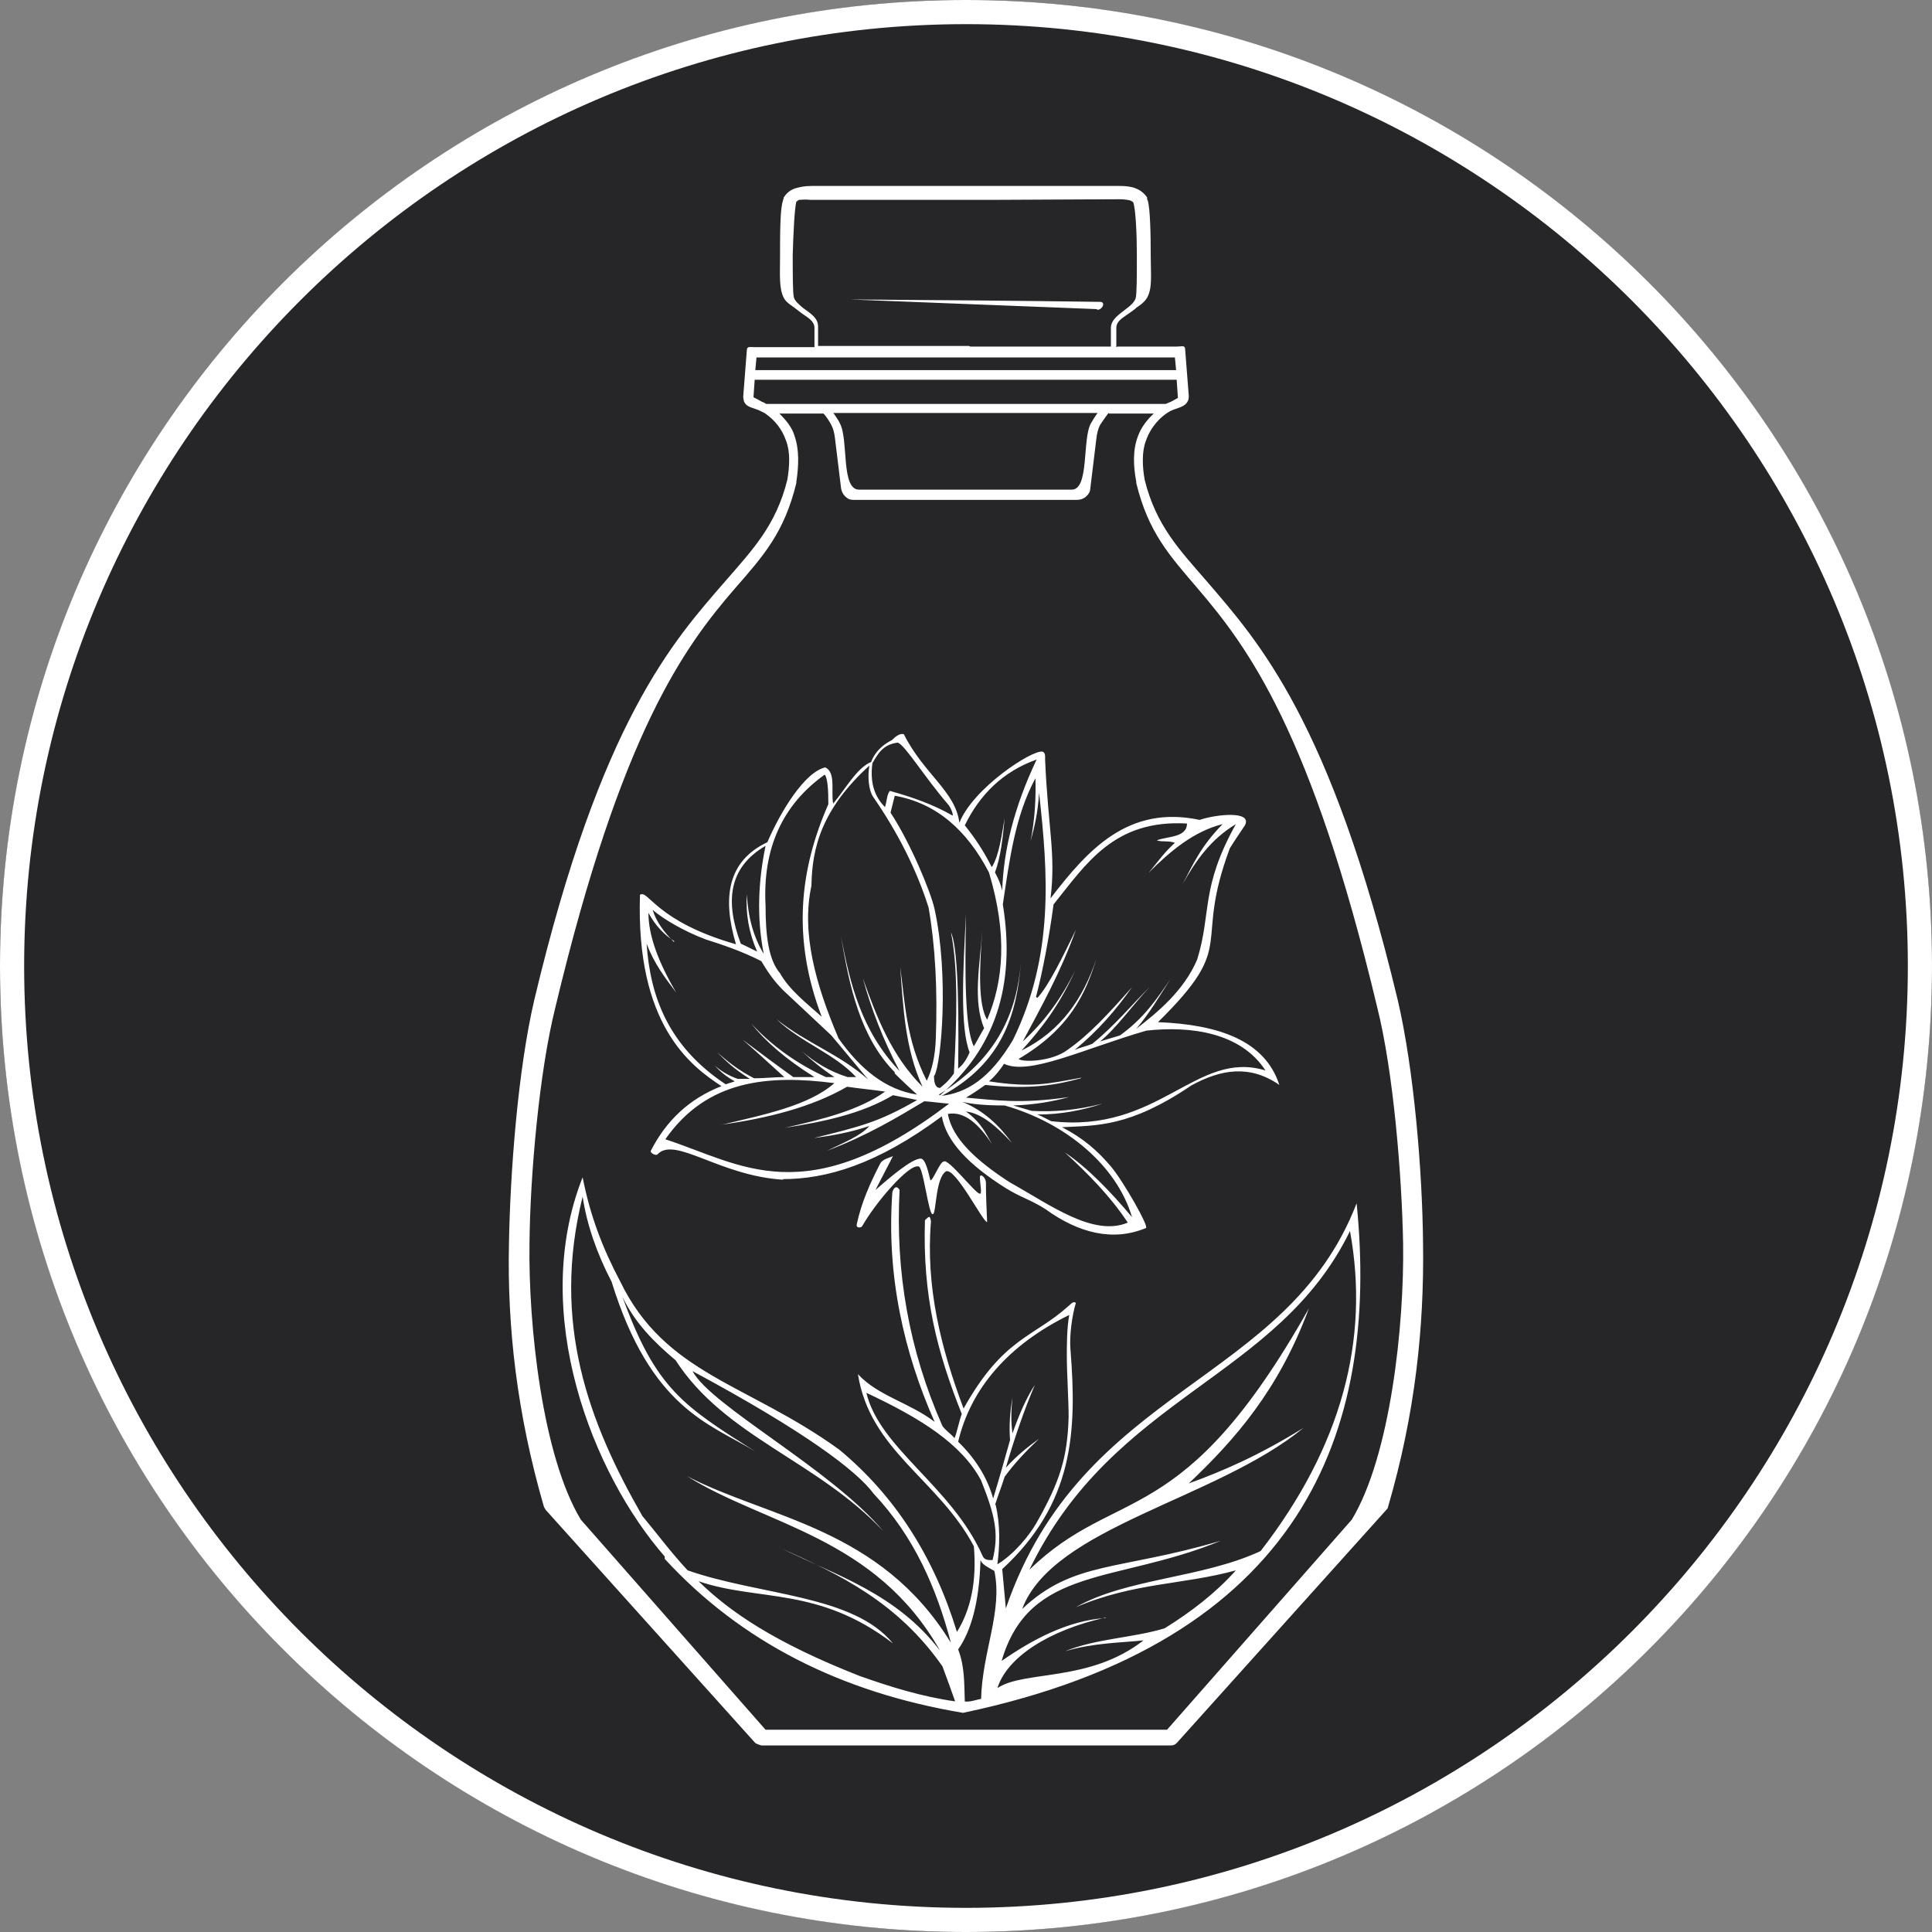
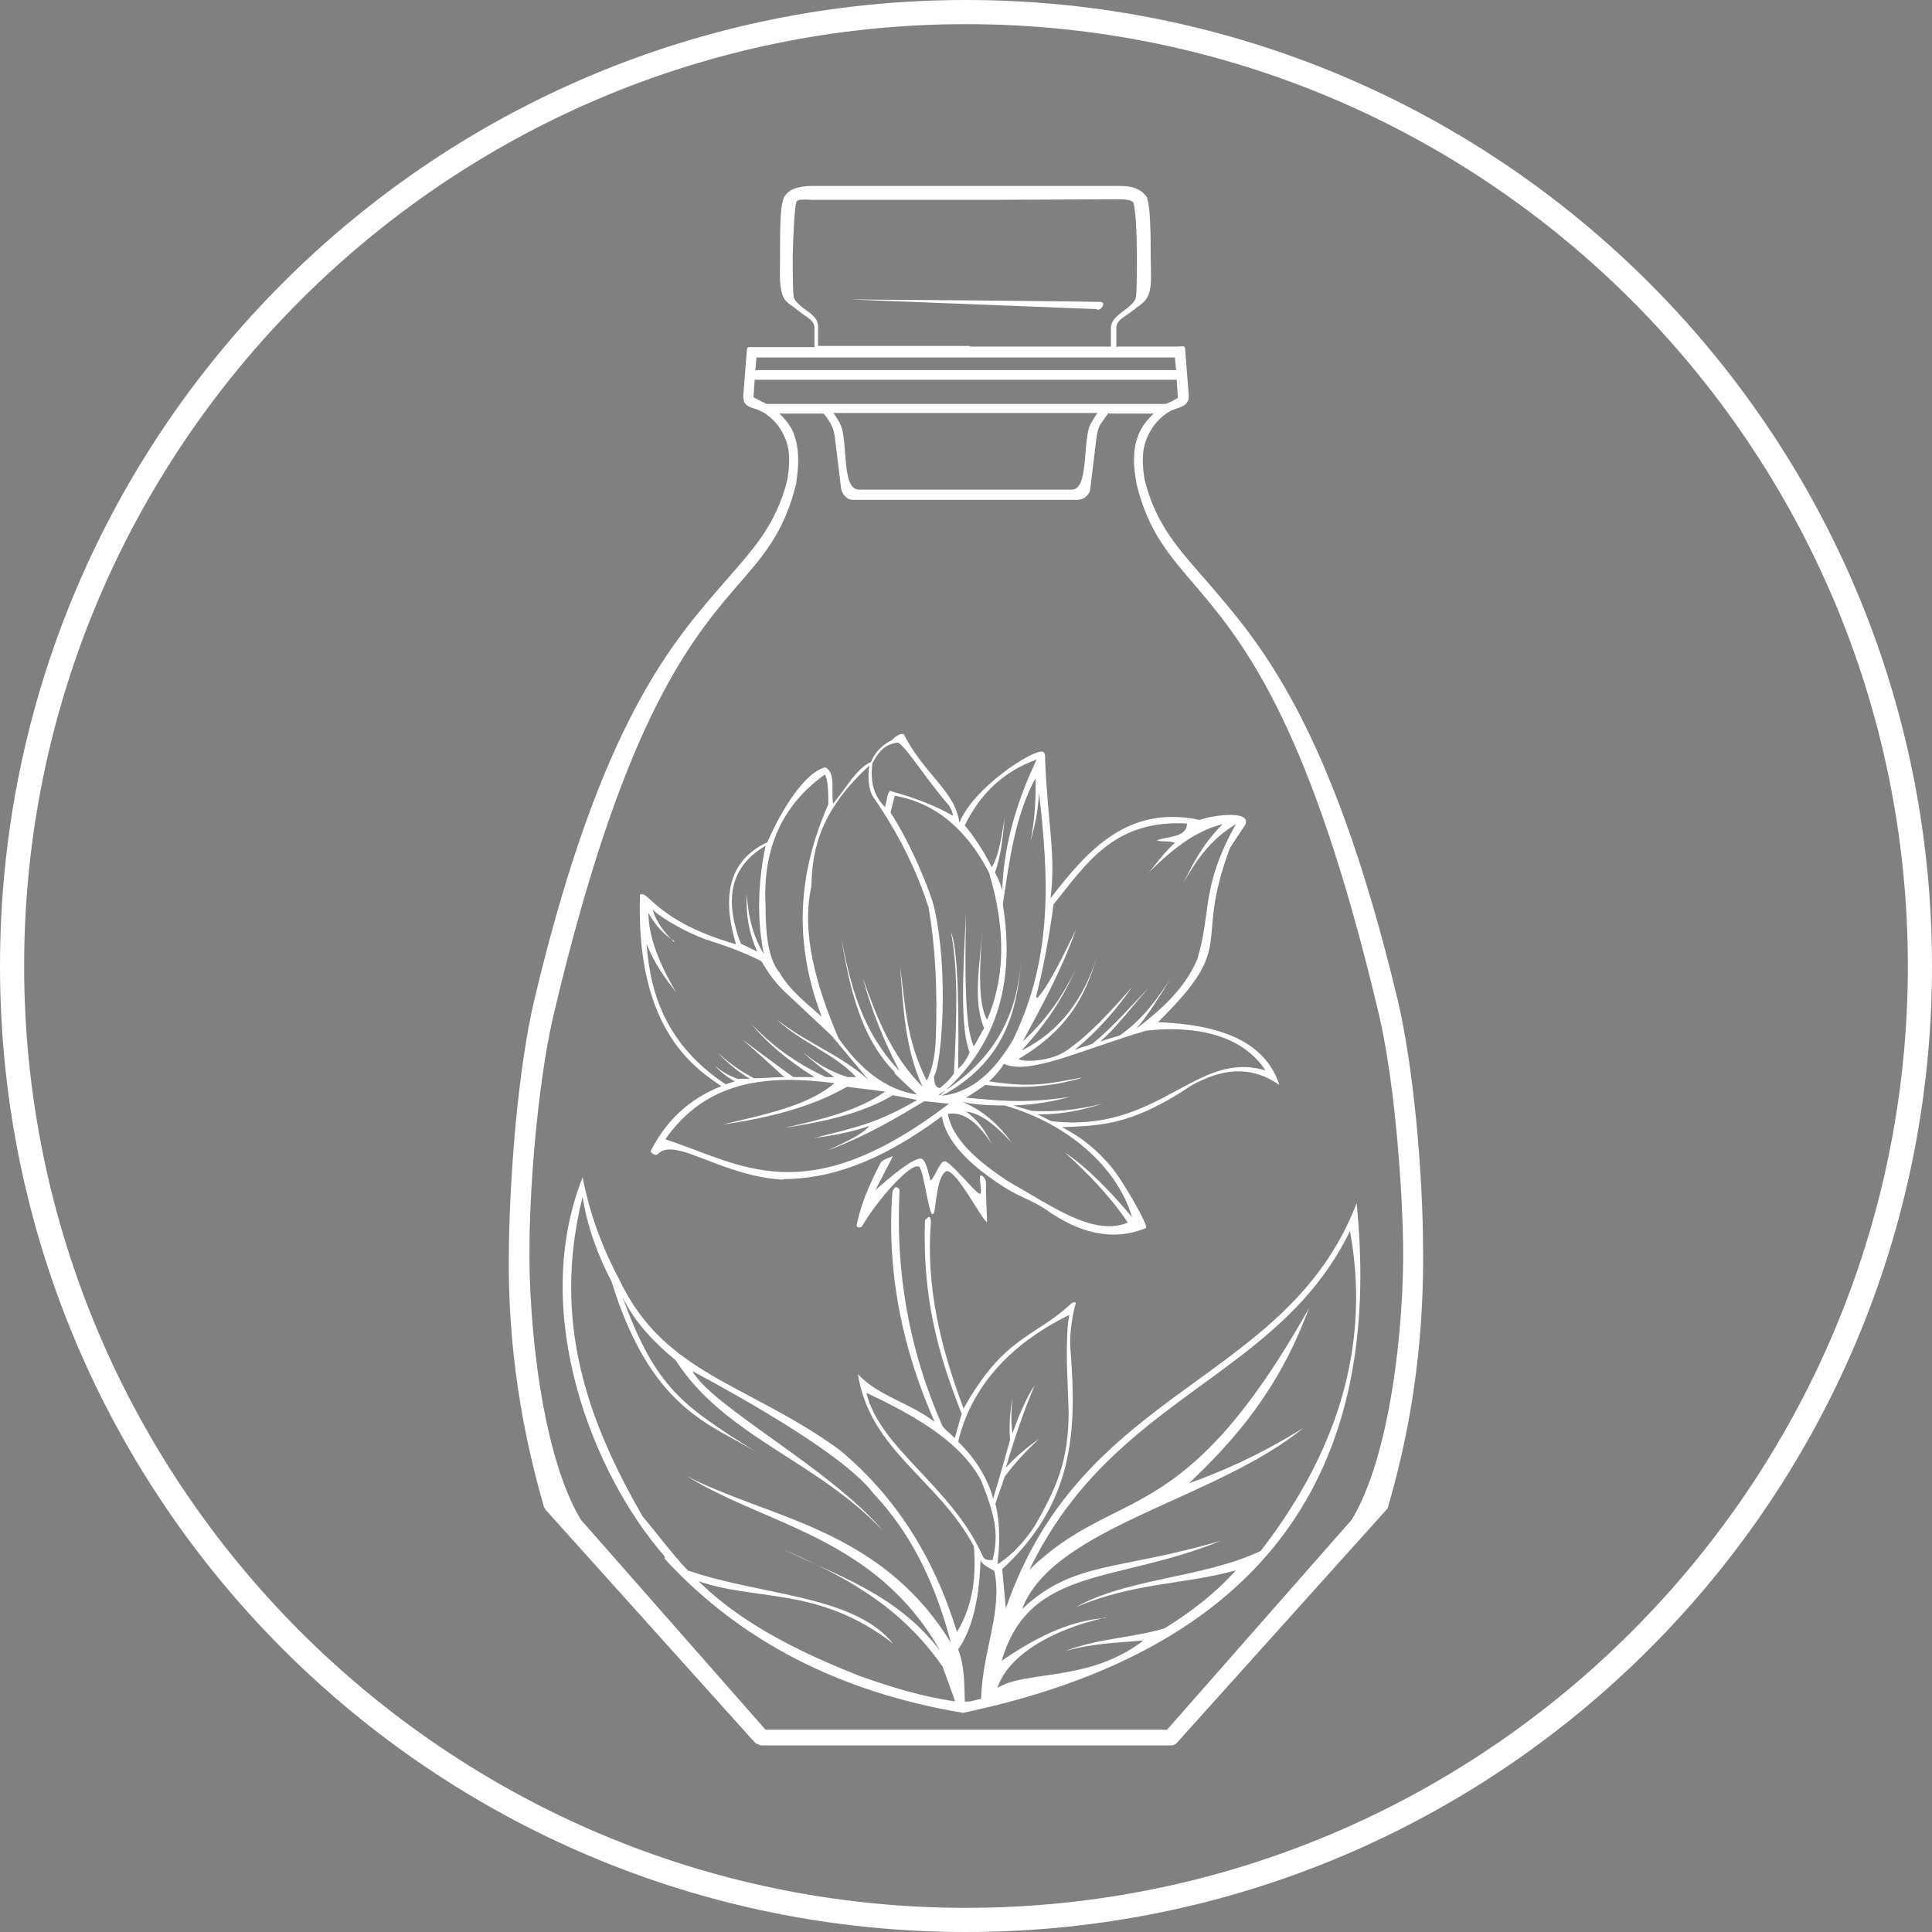
<svg xmlns="http://www.w3.org/2000/svg" id="Layer_2" data-name="Layer 2" viewBox="0 0 32 32">
  <rect x="0" y="0" width="32" height="32" fill="#808080" stroke="none" />
  <defs>
    <style> .cls-1 { fill: #262628; } .cls-1, .cls-2, .cls-3 { stroke-width: 0px; } .cls-2, .cls-3 { fill: #fff; } .cls-3 { fill-rule: evenodd; } </style>
  </defs>
  <g id="Layer_1-2" data-name="Layer 1">
-     <circle class="cls-1" cx="16" cy="16" r="16" />
    <path class="cls-2" d="M16,.4c8.6,0,15.6,7,15.6,15.6s-7,15.6-15.6,15.6S.4,24.6.4,16,7.4.4,16,.4M16,0C7.16,0,0,7.16,0,16s7.16,16,16,16,16-7.16,16-16S24.84,0,16,0h0Z" />
    <path class="cls-3" d="M14.82,17.78c.12.12.25.24.37.35-.52-.08-.94-.42-1.3-.93-.38-.89-.62-1.75-.45-2.53.01-.63.17-1.27.96-1.99-.03.16-.02.41.07.53.4.58.71,1.19.91,1.82.11.63.15,1.35.12,2.17-.01.28-.06.52-.15.7-.34-.67-.36-1.28-.44-1.89.05.68.08,1.36.37,1.99-.51-.51-.75-1.13-.99-1.8.14.51.34,1.03.61,1.54-.63-.66-.82-1.44-.97-2.23.14.84.32,1.67.89,2.25M14.66,13.37c-.19-.19-.25-.43-.21-.73.09-.15.17-.31.42-.34.12.04.45.58.83,1.02.04.04.09.16.08.19-.33-.19-.68-.31-1.04-.41-.05.05-.05.17-.08.26ZM12.92,16.12c.15.27.43.49.69.72-.5-1.31-.36-2.45.11-3.52,0-.23-.01-.43-.06-.49-.7.5-1.03,1.22-.98,2.17,0,.5.05.9.24,1.12ZM15.47,17.82c0,.15.04.2.1.2.07-.06.13-.1.23-.24.05-.91.07-1.76-.05-2.34.09.19.14.88.12,2.26.06-.05.12-.11.19-.27-.16-.4-.11-1.34-.06-2.29-.02.98-.02,1.9.13,2.19.06-.1.11-.2.17-.3-.19-.45-.07-1.05-.03-1.62-.05.65-.07,1.23.08,1.48.27-.64.34-1.41.03-2.44-.37-.71-.88-1.15-1.56-1.27-.02.09-.05.19-.07.28.33.5.67,1.32.73,1.6.24,1.1.11,2.54,0,2.75ZM16.42,14.35c-.12-.24-.27-.47-.44-.68.25-.51.63-.89,1.19-1.09-.38.8-.55,1.52-.57,2.17-.02-.09-.06-.19-.12-.3.1-.27.13-.59.16-.9-.05.29-.09.61-.21.81ZM15.57,18.14c.9-.76,1.26-1.81,1.04-3.16.11-.73.2-1.46.54-2.09.01.34-.01.68-.08,1.04.06-.22.12-.45.14-.8.15,1.34.25,2.69-.43,4.09-.39.66-.78.88-1.18.93,1.01-.55,1.24-1.35,1.31-2.21-.07.82-.38,1.59-1.36,2.19ZM11.17,15.59c-.16-.1-.31-.25-.43-.47,0,.37.16.81.46,1.32-.19-.25-.37-.49-.49-.81.06.88.36,1.7,1.31,2.33.05-.02.1-.03.15-.05-.13-.07-.24-.16-.33-.26.09.08.21.16.38.22.07,0,.14,0,.2,0-.27-.17-.4-.3-.54-.44.17.15.34.29.61.43.17,0,.33-.02.5-.02-.23-.21-.46-.42-.69-.62.28.21.56.42.84.62.12,0,.23,0,.35,0-.48-.3-.81-.59-1.05-.89.34.37.76.67,1.24.89h.14c-.21-.14-.38-.28-.54-.43.22.19.47.34.76.43h.14c-.36-.39-.91-.57-1.32-.96.5.4,1.03.57,1.52,1-.2-.24-.4-.48-.61-.73l-.8-.75c-.17-.17-.27-.33-.36-.48-.33-.17-.67-.28-.92-.36-.35-.13-.71-.34-.88-.49.06.2.19.37.35.53ZM12.65,15.8c-.12-.61-.09-1.21.03-1.79-.62.36-.67.93-.41,1.62.09.04.18.09.27.13-.14-.32-.19-.63-.17-.95.02.38.11.71.28.99ZM17.16,16.51c.11-.42.22-1,.29-1.53.54-.67,1-1.41,2.21-1.34,0,.24-.34.21-.5.28.1.03.2,0,.3.04-.19.17-.3.34-.44.5.36-.36.75-.69,1.23-.81-.37.38-.49.67-.66.99.21-.37.45-.73.88-.99-.59,1.06-.4,1.46-.64,2.24-.22.52-.66.88-1.01,1.15.23-.27.39-.55.57-.83-.23.34-.45.66-.84.94-.17.05-.23.07-.33.1.27-.22.53-.59.82-.9-.31.31-.59.65-.95.94-.1.04-.2.06-.29.1.39-.32.69-.67.95-1.04-.38.43-.71.79-1.07,1.04-.25.19-.73.21-.81.15.85-.5,1.11-1.08,1.29-1.66-.22.66-.59,1.2-1.24,1.52.32-.35.63-.75.89-1.33-.23.47-.52.86-.87,1.18.31-.58.63-1.15.88-1.85-.21.43-.45.93-.64,1.13ZM17.91,17.85c-.55.1-.82.17-1.53.06.09-.07.2-.21.25-.29.42.2,1.32-.25,2.36-.55.73-.08,1.56.03,1.97.66-1.15-.35-1.76,1.05-3.55.84-.08-.04-.15-.08-.23-.11.39,0,.75-.07,1.08-.18-.43.11-.81.14-1.17.12-.1-.03-.21-.06-.31-.09.33-.01.64-.06.93-.14-.81.12-1.23.05-1.71.01.12-.07.22-.14.32-.21.74.08,1.18,0,1.58-.11ZM16.76,18.93c-.21-.29-.46-.53-.82-.68.17.04.38.06.7.06,1.02.29,1.86,1,2.11,1.85-.36-.43-.75-.83-1.11-1.07.38.35.74.71,1.04,1.16-.57.24-1.28-.29-1.96-.67-.54-.35-.95-.72-1.02-1.13.28-.05.52.18.73.5-.1-.17-.17-.35-.43-.54.26.03.51.25.76.52ZM11.95,18.63c.72-.17,1.45-.32,1.87-.69-1.09-.14-2.11-.06-2.8.93,1.26.41,2.31,1.23,4.7-.59-.14-.01-.27-.03-.41-.04-.47.28-.93.56-1.61.82.26-.13.55-.24.7-.41-.33.11-.62.16-.92.2.76-.19,1.07-.26,1.71-.63-.13-.03-.26-.05-.4-.08-.52.31-1.15.44-1.79.54.62-.14,1.23-.29,1.66-.6-.21-.03-.42-.05-.63-.08-.59.34-1.31.52-2.09.63ZM19.49,6.29h-6.99l-.02.29s.12.06.13.07c.03.01.05.02.08.04h6.62s0,0,0,0c.02-.01.05-.02.07-.03.01,0,.13-.07.13-.07l-.02-.29ZM12.52,6.13h6.96l-.02-.21h-6.93l-.02.21ZM18.17,5.12l-4.09-.16c1.38.01,2.76.02,4.15.04.09.01.02.14-.06.13ZM18.36,6.84s-.11.15-.14.2c-.03.06-.05.13-.06.22h0s-.1.82-.1.82c0,.07-.04.12-.09.16-.05.03-.08.04-.16.04h0s-1.73,0-1.73,0h-1.9c-.08,0-.11,0-.16-.04-.05-.04-.08-.09-.09-.16l-.1-.82h0c-.01-.09-.03-.16-.06-.22-.02-.04-.08-.14-.13-.19h-.73c.11.11.21.23.25.37.08.23.07.49.03.76,0,0,0,.01,0,.02-.2.82-.54,1.2-1.02,1.75-.83.96-1.88,2.37-2.97,6.93-.27,1.07-.42,2.8-.43,3.92-.02,1.34.21,3.51.85,4.57l3.06,3.48h6.65l3.06-3.48c.64-1.06.87-3.22.85-4.57-.02-1.12-.16-2.85-.43-3.92-1.09-4.57-2.15-5.97-2.97-6.93-.47-.55-.82-.93-1.02-1.75,0,0,0-.01,0-.02-.05-.27-.06-.53.03-.76.05-.14.15-.27.26-.37h-.74ZM13.81,6.85s.08.11.1.16c.15.27.01,1.12.33,1.1h0s1.75,0,1.75,0h1.75s0,0,0,0c.31.02.18-.84.33-1.1.03-.05.07-.12.11-.17h-4.38ZM18.51,5.74h.99c.07,0,.13-.03.13.05l.06.77s0,.05-.01.07c-.05.12-.18.12-.3.18-.16.09-.32.26-.4.49-.07.18-.06.43-.02.65.19.76.58,1.16,1.03,1.68.84.98,2.05,2.3,3.16,6.93.27,1.15.41,2.85.42,4.04.02,1.38-.13,2.82-.58,4.36,0,.02-.02.04-.03.05h0s-3.47,3.86-3.47,3.86c-.03.03-.06.04-.1.04h0s-3.04,0-3.04,0h-3.74s-.07-.02-.1-.04l-3.47-3.86h0s-.02-.03-.03-.05c-.45-1.55-.61-2.99-.58-4.36.02-1.19.15-2.89.42-4.04,1.1-4.63,2.31-5.95,3.16-6.93.45-.52.84-.92,1.03-1.68.04-.23.05-.47-.02-.65-.07-.2-.19-.34-.33-.44h0s0,0,0,0c-.02-.02-.05-.03-.07-.04-.12-.07-.26-.06-.3-.18,0-.02-.01-.04-.01-.07l.06-.77c0-.07.06-.05.13-.05h.99v-.32c0-.12-.13-.18-.21-.24-.04-.03-.08-.06-.13-.1-.04-.03-.13-.08-.17-.16-.08-.16-.06-.39-.06-.67,0-.39,0-.82.05-.94,0-.01,0-.02.01-.03h0s0-.02,0-.02c.05-.07.1-.12.19-.15.07-.02.15-.04.27-.04h0s2.03,0,2.03,0h3.07c.11,0,.2.01.27.04.08.03.14.08.19.15h0s0,.02,0,.02c0,0,0,.02.01.03.04.12.05.56.05.94,0,.28.03.51-.06.67-.04.07-.12.13-.17.16-.04.04-.09.07-.13.1-.08.06-.21.12-.21.24v.32ZM16.07,5.74s.08,0,.1,0h2.23v-.32c.01-.14.15-.22.26-.31.07-.05.13-.11.15-.17.02-.06.02-.39.02-.71,0-.36-.02-.77-.06-.88-.01-.01-.03-.02-.05-.03-.04-.01-.1-.02-.18-.02h0s-2.04.01-2.04.01h0s-.52,0-.52,0h-.52s0,0,0,0h-2.04c-.08-.01-.14,0-.18,0-.02,0-.03.02-.05.03-.03.11-.05.53-.06.88,0,.32,0,.65.02.71.02.06.08.11.15.17.12.09.25.16.25.31v.32h2.25s.06,0,.1,0h.15ZM18.32,26.79c-.95.21-1.64.66-1.8,1.17.45-.3,1.52-.09,2.42-.79-.38.04-.83.04-1.3.18.51-.21,1.12-.22,1.65-.38.45-.28.85-.59,1.18-.96-.87.24-1.69.2-2.65.61.84-.48,2.1-.48,3.06-.93,1.34-1.73,1.81-3.5,1.48-5.3-1.2,2.46-3.91,2.71-5.31,5.61,1.46-1.42,2.53-.6,4.63-4.33-.5,1.35-1.22,2.17-1.99,2.9.55-.2,1.14-.45,1.9-.92-1.45,1.19-4.15,1.64-4.66,3,.85-.8,1.59-.63,3.29-1.13-1.72.71-3.17.41-3.63,1.99.49-.34,1.09-.67,1.72-.71ZM16.49,24.92c.08.34.07.67.03.99.28-.17.53-.48.65-.69.39-.69.51-1.08.53-1.75,0-.27-.03-.74-.03-1,0-.19,0-.47.04-.69-1,.49-1.63,1.21-1.84,2.1.27.26.48.58.58.94.1-.33.19-.65.28-.97-.02-.22,0-.49.04-.7-.02.17-.03.39,0,.59.11-.31.23-.59.37-.8-.18.42-.34.89-.48,1.37.18-.2.37-.35.55-.48-.22.21-.41.41-.57.63-.05.16-.11.31-.16.47ZM16.44,25.84c-.08,0-.14,0-.17-.08-.51-1.14-1.7-1.77-1.92-2.69.9.42,1.58.85,1.9,1.45.23.58.3.88.19,1.32ZM15.97,28.18c.09.02.24-.04.28-.04.02-.79.36-1.45.22-2.12-.1-.06-.2-.1-.23-.18-.02.71-.16,1.18-.37,1.48.11.28.1.57.11.86ZM11.01,25.82c1.26,1.37,2.91,2.21,4.94,2.55,5.62-1.18,6.9-4.65,6.52-8.44-1.16,3.01-4.54,3.01-5.81,6.71-.02-.22-.04-.43-.06-.65,1.18-1.09,1.24-2.27,1.13-3.64-.02-.23.03-.58.09-.77-.05-.04-.1.04-.12.05-.59.53-1.08.52-1.74,1.7-.38-1.01-.63-2.03-.54-3.1-.02-.12-.04-.07-.1-.02-.04,1.26.2,2.18.61,3.21-.04.1-.08.31-.12.4-.07-.08-.14-.12-.2-.2-.56-1.27-.78-2.56-.71-3.91-.06-.1-.11-.01-.12.04-.1,1.37.19,2.65.7,3.8-.42-.32-.94-.43-1.27-.79.2,1.27,1.33,1.74,1.92,2.85.05.58-.05,1.05-.28,1.42-.38-1.24-1.02-2.25-1.95-3.02-1.52-1.1-2.88-1.24-3.63-2.79-.28-.53-.49-1.06-.62-1.72-.89,2.25.17,4.92,1.36,6.28ZM11.57,26.19c.99.34,1.98.08,3.22,1.03-.66-.81-2.2-.79-3.4-1.21-.28-.3-.5-.6-.75-.9-.89-1.55-1.51-3.2-.99-5.29.07.46.23.93.48,1.41.65,2.1,1.62,2.35,2.38,2.81-1.19-.75-1.65-1.04-2.2-2.56.2.42.51.74.88,1.05.82,1.27,2.34,1.66,3.44,2.83-.88-1.04-2.85-2.07-3.16-2.65,1.86,1,2.72,1.65,3,2.03.67.71,1.04,1.56,1.28,2.47-1.17-1.91-3.03-2.06-4.37-2.76,1.29.81,3.12,1,4.19,2.89-.72-.94-1.7-1.24-2.62-1.69.96.43,1.92.89,2.66,1.95.07.19.14.38.21.58-.56-.08-1.07-.24-1.58-.42-1.4-.55-2.15-1.06-2.67-1.57ZM14.19,20.28c.08-.37.22-.68.39-1.01.04-.07.14-.09.21-.12-.1.19-.19.37-.29.56.23-.2.6-.52.75-.52.08,0,.13.24.16.36.04.01.16-.31.22-.31.07-.07.54.55.6.53.04.02,0-.18,0-.27,0-.07.09-.01.1.08,0,.22.01.44.02.66-.06.02-.52-.9-.68-.84-.18.11-.16.71-.22.71-.07.03-.16-.82-.24-.79-.16-.04-.71.6-.93.99-.02.03-.1.03-.09-.02ZM12.96,19.53c.73,0,1.56-.24,2.64-1.04.07.41.44.8,1.06,1.19.24.15.43.2.66.35.54.39,1.11.54,1.66.31.06-.01-.37-.77-.58-1.02-.22-.26-.46-.47-.81-.65.58-.03,1.12,0,2.14-.69.49-.27.97-.35,1.46-.01-.24-.74-1.01-1-2.01-1.04,1.35-1.33.57-1.22,1.19-2.88.08-.13.17-.26.25-.38.13-.25-.49-.18-.75-.09-1.18-.25-1.85.49-2.47,1.3.09-.74-.04-1.15-.09-2.3,0-.04.01-.11-.04-.13-.17-.04-1.16.61-1.38,1.18-.06-.52-.59-.81-.92-1.47-.1-.02-.18.09-.2.1-.28.14-.34.36-.34.36-.24.1-.42.44-.63.69-.04-.2.05-.51-.13-.6-.35.08-.75.75-.96,1.24-.66.31-.75.92-.52,1.69-1.33-.38-1.45-.91-1.59-.82-.07,2.15.83,2.83,1.35,3.17-.54.21-.92.58-1.17,1.07-.02.03.08.09.11.06.29-.31,1.03.36,2.09.42Z" />
  </g>
</svg>